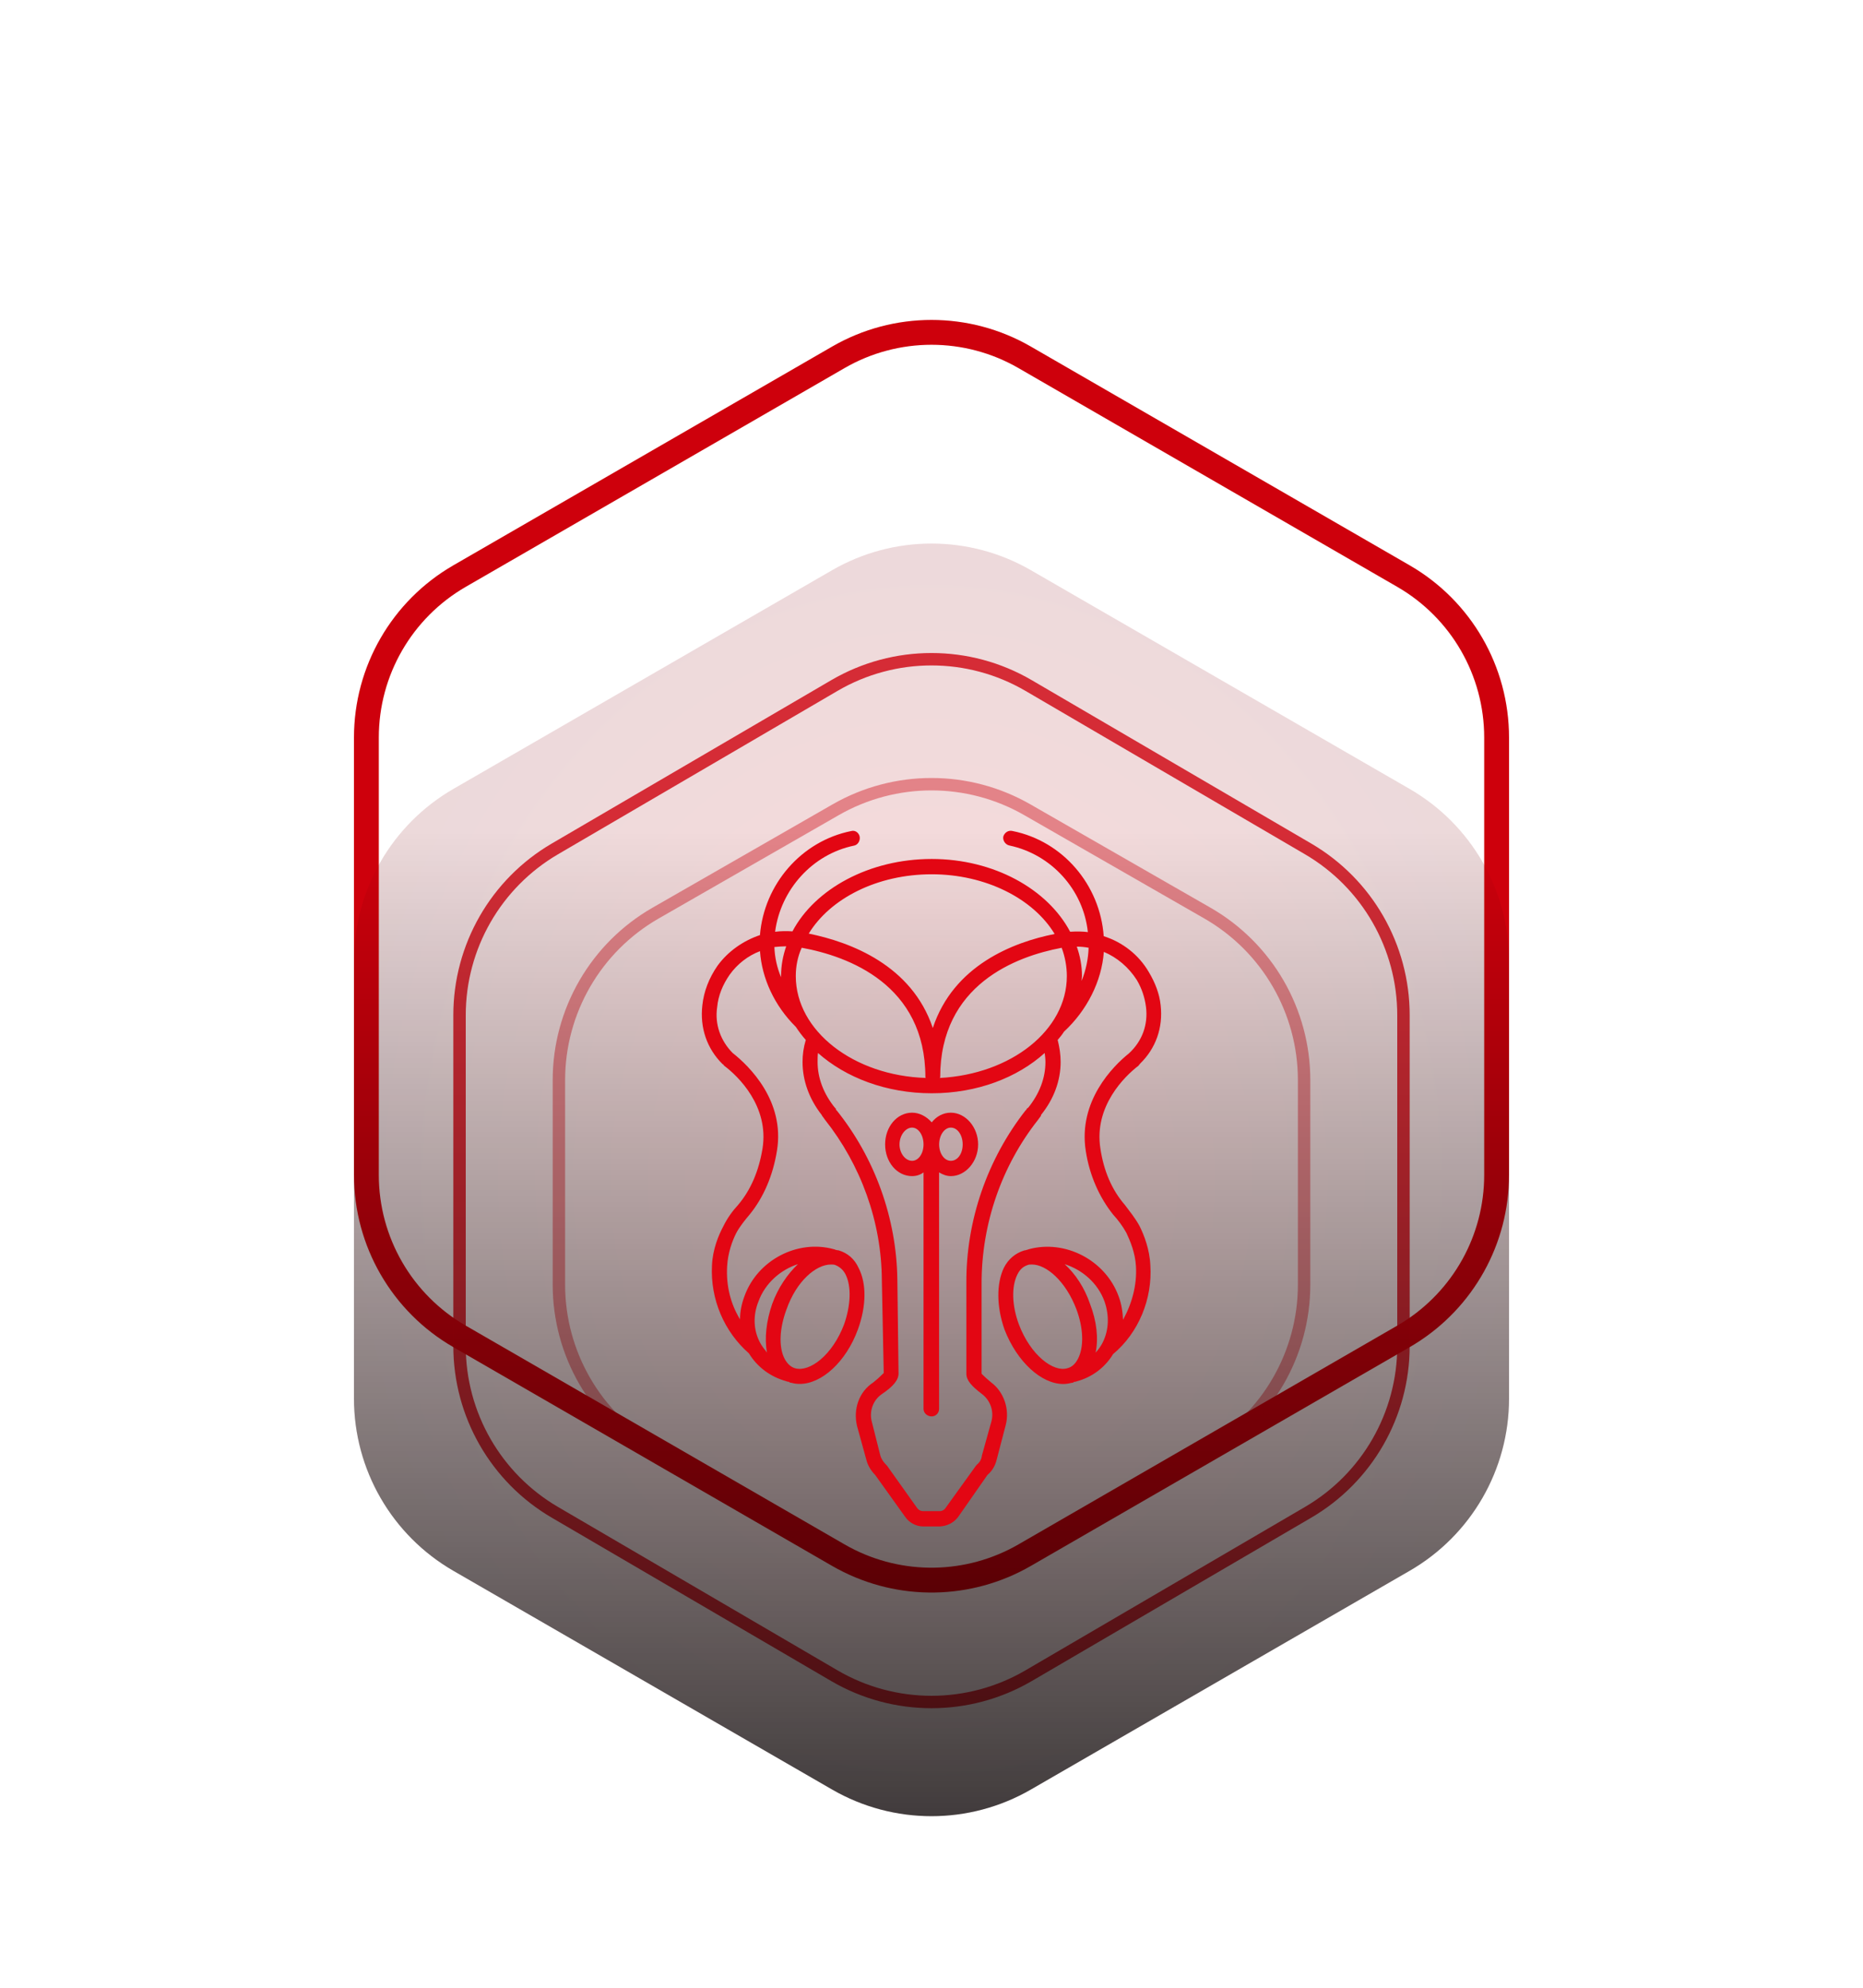
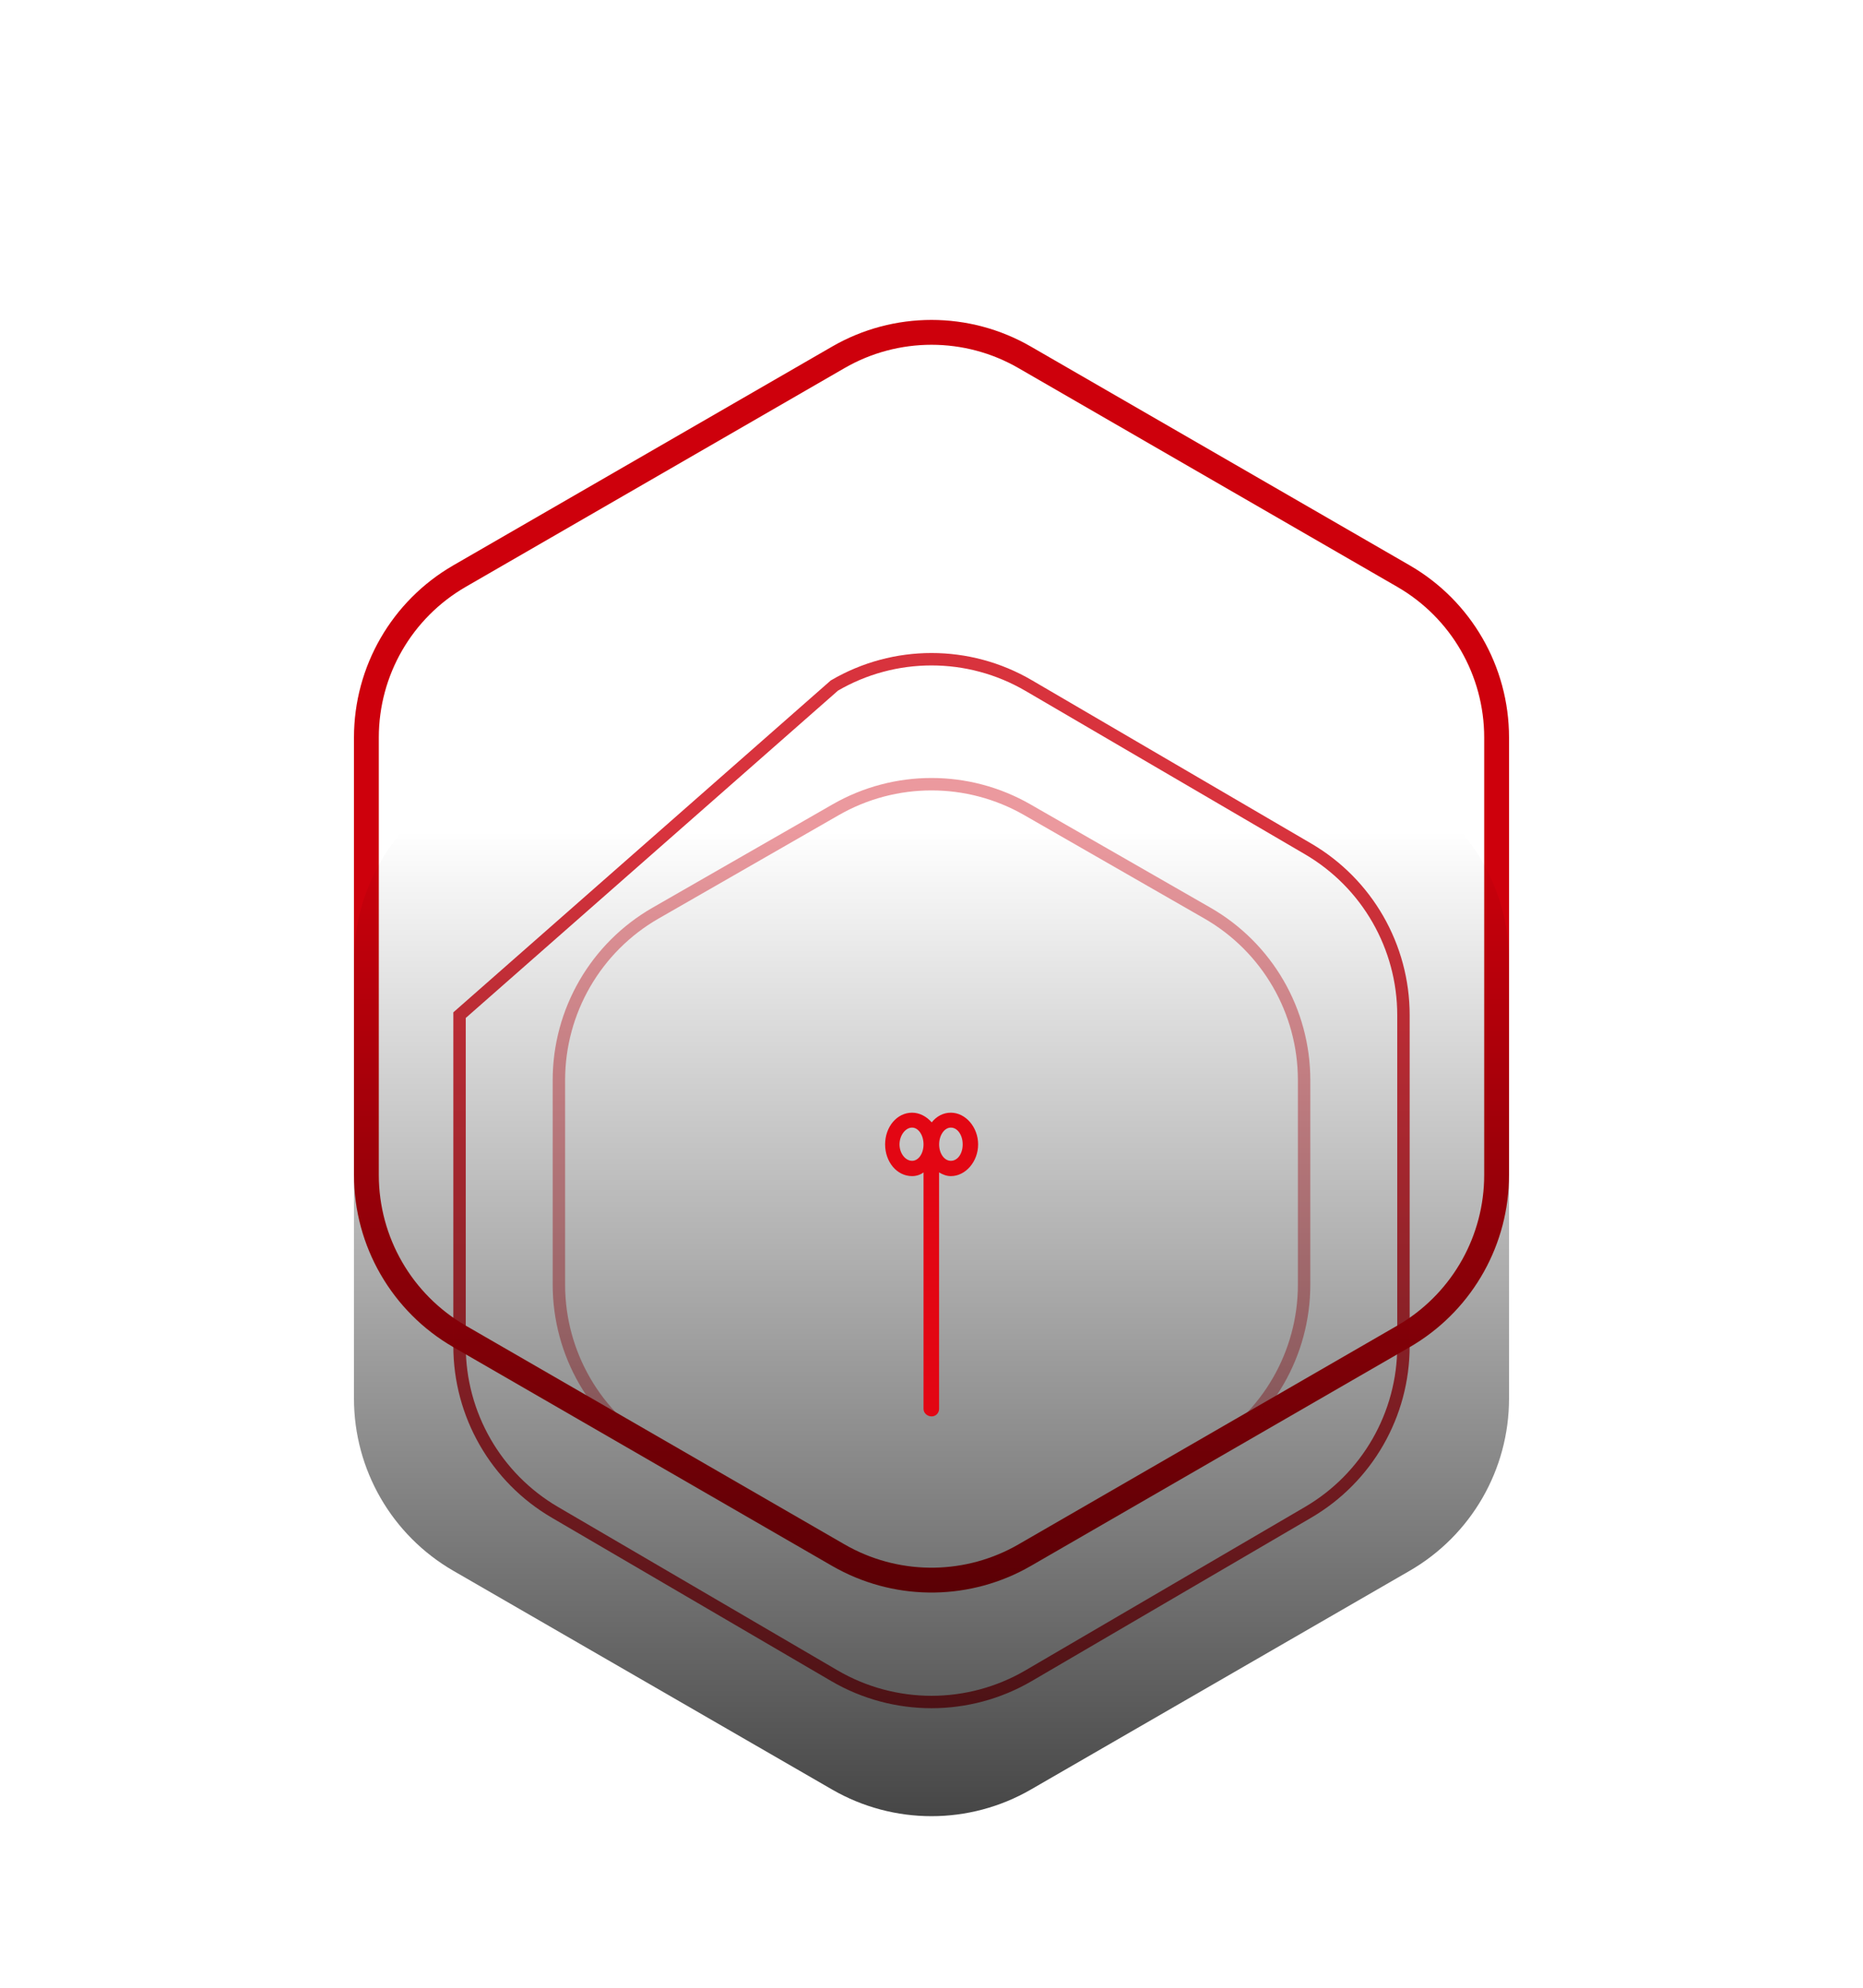
<svg xmlns="http://www.w3.org/2000/svg" width="150" height="160" viewBox="0 0 150 160" fill="none">
-   <path d="M67 45.896C71.95 43.038 78.05 43.038 83 45.896L113.5 63.505C118.45 66.364 121.5 71.645 121.5 77.362V112.58C121.5 118.296 118.45 123.578 113.5 126.437L83 144.046C78.05 146.904 71.95 146.904 67 144.046L36.5 126.437C31.55 123.578 28.5 118.296 28.5 112.58V77.362C28.5 71.645 31.55 66.364 36.5 63.505L67 45.896Z" fill="url(#paint0_radial_4101_1803)" fill-opacity="0.15" />
  <g filter="url(#filter0_dd_4101_1803)">
    <path d="M67.5 46.762C72.141 44.082 77.859 44.082 82.5 46.762L113 64.371C117.641 67.05 120.5 72.002 120.5 77.361V112.58C120.5 117.772 117.817 122.581 113.43 125.312L113 125.57L82.5 143.18C78.004 145.775 72.498 145.856 67.939 143.423L67.5 143.18L37 125.57C32.359 122.891 29.5 117.939 29.5 112.58V77.361C29.5 72.002 32.359 67.05 37 64.371L67.5 46.762Z" stroke="#CE000C" stroke-width="2" />
  </g>
  <g opacity="0.8" filter="url(#filter1_f_4101_1803)">
-     <path d="M67.18 55.181C72.011 52.357 77.99 52.357 82.821 55.181L105.321 68.33C110.077 71.109 113 76.205 113 81.713V108.35C113 113.858 110.077 118.953 105.321 121.732L82.82 134.882C77.989 137.705 72.01 137.705 67.179 134.882L44.679 121.732C39.923 118.953 37 113.858 37 108.35V81.713C37 76.205 39.923 71.109 44.679 68.33L67.18 55.181Z" stroke="#CE000C" />
+     <path d="M67.18 55.181C72.011 52.357 77.99 52.357 82.821 55.181L105.321 68.33C110.077 71.109 113 76.205 113 81.713V108.35C113 113.858 110.077 118.953 105.321 121.732L82.82 134.882C77.989 137.705 72.01 137.705 67.179 134.882L44.679 121.732C39.923 118.953 37 113.858 37 108.35V81.713L67.18 55.181Z" stroke="#CE000C" />
  </g>
  <g opacity="0.4" filter="url(#filter2_f_4101_1803)">
    <path d="M67.286 65.178C72.064 62.437 77.936 62.437 82.714 65.178L97.214 73.498C102.03 76.261 105 81.389 105 86.942V103.409C105 108.961 102.03 114.09 97.214 116.853L82.714 125.172C77.936 127.913 72.064 127.913 67.286 125.172L52.786 116.853C47.97 114.09 45 108.961 45 103.409V86.942C45 81.389 47.97 76.261 52.786 73.498L67.286 65.178Z" stroke="#CE000C" />
  </g>
  <path d="M67 45.896C71.95 43.038 78.05 43.038 83 45.896L113.5 63.505C118.45 66.364 121.5 71.645 121.5 77.362V112.58C121.5 118.296 118.45 123.578 113.5 126.437L83 144.046C78.05 146.904 71.95 146.904 67 144.046L36.5 126.437C31.55 123.578 28.5 118.296 28.5 112.58V77.362C28.5 71.645 31.55 66.364 36.5 63.505L67 45.896Z" fill="url(#paint1_linear_4101_1803)" />
  <g clip-path="url(#clip0_4101_1803)" filter="url(#filter3_d_4101_1803)">
    <path d="M76.559 89.563C75.934 89.563 75.401 89.862 75.017 90.342C74.595 89.862 74.031 89.563 73.437 89.563C72.217 89.563 71.266 90.703 71.266 92.117C71.266 93.531 72.217 94.67 73.437 94.67C73.794 94.67 74.126 94.55 74.358 94.371V113.41C74.358 113.74 74.657 114.011 75.017 114.011C75.34 114.011 75.611 113.74 75.611 113.41V94.371C75.907 94.55 76.23 94.67 76.556 94.67C77.745 94.67 78.754 93.5 78.754 92.117C78.754 90.733 77.745 89.563 76.556 89.563H76.559ZM73.437 93.438C72.9 93.438 72.424 92.837 72.424 92.117C72.424 91.396 72.9 90.764 73.437 90.764C73.943 90.764 74.358 91.365 74.358 92.117C74.358 92.868 73.943 93.438 73.437 93.438ZM76.559 93.438C76.022 93.438 75.615 92.837 75.615 92.117C75.615 91.396 76.026 90.764 76.559 90.764C77.093 90.764 77.511 91.365 77.511 92.117C77.511 92.868 77.1 93.438 76.559 93.438Z" fill="#E30613" />
-     <path d="M90.562 96.98C89.522 95.779 88.866 94.248 88.598 92.446C88.064 89.052 90.562 86.622 91.666 85.781C91.72 85.692 91.781 85.661 91.781 85.63C93.059 84.398 93.654 82.716 93.45 80.914C93.355 79.984 92.998 79.081 92.495 78.24C91.693 76.861 90.385 75.838 88.866 75.357C88.571 71.215 85.567 67.7 81.524 66.89C81.167 66.801 80.868 67.041 80.78 67.34C80.722 67.669 80.963 67.999 81.286 68.06C84.673 68.781 87.232 71.633 87.589 75.028C87.171 74.969 86.668 74.969 86.162 74.997C84.347 71.575 80.035 69.141 75.017 69.141C69.999 69.141 65.619 71.544 63.804 74.969C63.359 74.939 62.884 74.939 62.408 75C62.853 71.606 65.412 68.754 68.775 68.064C69.071 68.002 69.275 67.672 69.217 67.343C69.159 67.041 68.86 66.801 68.534 66.893C64.518 67.7 61.518 71.184 61.188 75.268C59.856 75.718 58.63 76.558 57.773 77.732C57.084 78.724 56.669 79.805 56.55 80.917C56.343 82.719 56.907 84.401 58.184 85.661C58.215 85.661 58.246 85.692 58.303 85.781C59.435 86.622 61.936 89.055 61.395 92.446C61.1 94.248 60.451 95.779 59.435 96.98C58.99 97.461 58.572 98.03 58.246 98.693C57.858 99.414 57.383 100.553 57.325 101.847C57.182 104.579 58.307 107.191 60.298 108.935C60.981 110.047 62.024 110.826 63.332 111.186C63.363 111.217 63.427 111.217 63.482 111.217C63.57 111.275 63.631 111.306 63.723 111.306C63.927 111.365 64.134 111.395 64.402 111.395C66.156 111.395 68.12 109.624 69.074 107.013C69.754 105.149 69.784 103.319 69.129 102.056C68.802 101.336 68.239 100.855 67.525 100.646C67.437 100.646 67.318 100.615 67.226 100.584C67.226 100.584 67.195 100.553 67.138 100.553C64.222 99.743 60.984 101.425 59.941 104.335C59.703 104.967 59.584 105.598 59.584 106.199C58.813 104.939 58.456 103.467 58.545 101.936C58.606 100.824 58.966 99.863 59.289 99.232C59.584 98.693 60.002 98.181 60.359 97.759C61.487 96.376 62.238 94.605 62.557 92.625C63.213 88.63 60.328 85.808 58.99 84.758C58.038 83.797 57.532 82.476 57.743 81.065C57.831 80.135 58.188 79.263 58.752 78.453C59.377 77.581 60.24 76.922 61.191 76.562C61.344 78.755 62.35 80.948 64.076 82.657C64.317 83.018 64.582 83.378 64.878 83.708C64.698 84.308 64.617 84.878 64.617 85.479C64.617 86.979 65.147 88.451 66.156 89.742C66.186 89.803 66.217 89.862 66.275 89.924L66.424 90.133C69.309 93.768 70.974 98.332 71.001 103.017L71.154 110.524C71.059 110.585 70.882 110.822 70.314 111.275C69.156 112.027 68.68 113.438 69.006 114.79L69.751 117.491C69.869 117.972 70.138 118.39 70.464 118.723L72.873 122.087C73.199 122.567 73.763 122.869 74.331 122.869H75.669C76.264 122.838 76.804 122.567 77.158 122.087L79.505 118.723C79.893 118.394 80.131 117.972 80.249 117.491L80.97 114.728C81.32 113.438 80.817 112.024 79.804 111.275C79.186 110.764 79.033 110.555 79.033 110.585V103.289C79.033 98.514 80.637 93.857 83.583 90.133L83.732 89.924C83.793 89.862 83.821 89.803 83.821 89.742C84.86 88.451 85.397 86.979 85.397 85.479C85.397 84.878 85.309 84.308 85.159 83.708C85.339 83.498 85.516 83.286 85.666 83.045C87.514 81.333 88.703 78.992 88.876 76.62C89.947 77.07 90.868 77.852 91.523 78.872C91.938 79.562 92.176 80.313 92.271 81.065C92.444 82.476 91.972 83.797 90.898 84.789C89.621 85.808 86.797 88.633 87.419 92.628C87.718 94.609 88.52 96.383 89.621 97.763C90.008 98.181 90.392 98.693 90.691 99.235C90.986 99.867 91.404 100.828 91.462 101.94C91.55 103.44 91.136 104.943 90.422 106.233C90.392 105.602 90.303 104.974 90.066 104.342C89.002 101.428 85.754 99.746 82.811 100.56C82.781 100.56 82.781 100.591 82.723 100.591C82.635 100.622 82.516 100.653 82.462 100.653C81.772 100.862 81.177 101.343 80.82 102.063C80.226 103.323 80.226 105.156 80.878 107.019C81.891 109.631 83.851 111.402 85.604 111.402C85.812 111.402 86.026 111.371 86.257 111.313C86.345 111.313 86.437 111.282 86.495 111.224H86.525C86.583 111.224 86.62 111.224 86.675 111.193C87.922 110.863 88.965 110.081 89.617 109C91.673 107.287 92.797 104.555 92.621 101.854C92.566 100.563 92.115 99.421 91.758 98.7C91.401 98.037 90.925 97.468 90.569 96.987L90.562 96.98ZM68.086 102.595C68.561 103.556 68.5 105.06 67.967 106.59C67.015 109.113 65.17 110.465 64.019 110.136C63.685 110.047 63.39 109.775 63.179 109.384C62.673 108.423 62.765 106.892 63.329 105.389C64.131 103.107 65.707 101.785 66.896 101.785C67.015 101.785 67.134 101.785 67.223 101.816C67.549 101.936 67.882 102.177 68.086 102.595ZM61.069 104.758C61.603 103.285 62.853 102.204 64.249 101.754C63.424 102.533 62.646 103.646 62.17 104.967C61.694 106.347 61.545 107.73 61.752 108.869C61.545 108.598 61.341 108.358 61.188 108.059C60.651 107.037 60.624 105.866 61.069 104.754V104.758ZM64.073 78.57C64.073 77.791 64.222 77.008 64.549 76.287C68.323 76.977 74.507 79.26 74.507 86.708C74.507 86.738 74.538 86.738 74.538 86.766C68.741 86.587 64.073 82.984 64.073 78.566V78.57ZM85.897 78.57C85.897 82.925 81.408 86.467 75.669 86.769C75.669 86.738 75.7 86.738 75.7 86.711C75.7 79.263 81.796 76.981 85.482 76.291C85.751 77.012 85.897 77.794 85.897 78.573V78.57ZM75.02 70.374C79.356 70.374 83.192 72.327 84.915 75.179C81.585 75.838 76.77 77.701 75.105 82.747C73.41 77.701 68.504 75.838 65.116 75.148C66.839 72.327 70.617 70.374 75.02 70.374ZM62.35 76.229C62.649 76.198 63.006 76.171 63.301 76.171C63.033 76.953 62.887 77.732 62.887 78.573V78.662C62.561 77.88 62.381 77.07 62.35 76.229ZM82.774 89.172C82.686 89.203 82.655 89.261 82.625 89.354H82.594C79.502 93.287 77.776 98.243 77.807 103.289V110.585C77.807 111.097 78.225 111.577 79.057 112.205C79.74 112.717 80.039 113.589 79.828 114.399L79.057 117.162C79.026 117.464 78.884 117.704 78.67 117.882C78.639 117.913 78.608 117.944 78.585 117.972L76.142 121.366C76.023 121.548 75.846 121.637 75.666 121.637H74.327C74.123 121.637 73.971 121.548 73.852 121.397L71.415 117.972C71.385 117.941 71.354 117.913 71.327 117.882C71.154 117.704 70.97 117.464 70.882 117.162L70.199 114.46C69.968 113.62 70.287 112.717 70.974 112.236C71.956 111.577 72.346 111.066 72.346 110.555L72.251 103.017C72.19 98.061 70.437 93.198 67.345 89.354H67.314C67.314 89.265 67.29 89.203 67.226 89.172C66.305 88.032 65.829 86.769 65.829 85.479C65.829 85.239 65.829 84.998 65.86 84.758C68.089 86.738 71.361 88.001 75.02 88.001C78.68 88.001 81.914 86.742 84.113 84.758C84.143 84.998 84.174 85.239 84.174 85.479C84.174 86.769 83.698 88.032 82.778 89.172H82.774ZM87.086 78.961C87.086 78.81 87.116 78.69 87.116 78.57C87.116 77.76 86.967 76.95 86.698 76.198C87.025 76.198 87.354 76.229 87.65 76.287C87.619 77.187 87.443 78.058 87.086 78.961ZM82.03 106.59C81.466 105.06 81.435 103.556 81.911 102.595C82.118 102.173 82.387 101.936 82.774 101.816C82.835 101.785 82.981 101.785 83.1 101.785C84.235 101.785 85.805 103.107 86.668 105.389C87.232 106.892 87.293 108.423 86.787 109.384C86.579 109.775 86.314 110.043 85.924 110.136C84.83 110.465 82.981 109.113 82.03 106.59ZM88.214 108.873C88.452 107.733 88.302 106.35 87.769 104.97C87.324 103.649 86.579 102.537 85.723 101.758C87.147 102.207 88.401 103.289 88.931 104.761C89.318 105.873 89.294 107.043 88.781 108.066C88.632 108.365 88.455 108.605 88.217 108.876L88.214 108.873Z" fill="#E30613" />
  </g>
  <defs>
    <filter id="filter0_dd_4101_1803" x="0.5" y="0.752" width="149" height="158.437" filterUnits="userSpaceOnUse" color-interpolation-filters="sRGB">
      <feFlood flood-opacity="0" result="BackgroundImageFix" />
      <feColorMatrix in="SourceAlpha" type="matrix" values="0 0 0 0 0 0 0 0 0 0 0 0 0 0 0 0 0 0 127 0" result="hardAlpha" />
      <feOffset dy="-3" />
      <feGaussianBlur stdDeviation="6" />
      <feColorMatrix type="matrix" values="0 0 0 0 0.89 0 0 0 0 0.024 0 0 0 0 0.075 0 0 0 1 0" />
      <feBlend mode="normal" in2="BackgroundImageFix" result="effect1_dropShadow_4101_1803" />
      <feColorMatrix in="SourceAlpha" type="matrix" values="0 0 0 0 0 0 0 0 0 0 0 0 0 0 0 0 0 0 127 0" result="hardAlpha" />
      <feOffset dy="-15" />
      <feGaussianBlur stdDeviation="14" />
      <feColorMatrix type="matrix" values="0 0 0 0 0.89 0 0 0 0 0.024 0 0 0 0 0.075 0 0 0 1 0" />
      <feBlend mode="normal" in2="effect1_dropShadow_4101_1803" result="effect2_dropShadow_4101_1803" />
      <feBlend mode="normal" in="SourceGraphic" in2="effect2_dropShadow_4101_1803" result="shape" />
    </filter>
    <filter id="filter1_f_4101_1803" x="32.5" y="48.563" width="85" height="92.936" filterUnits="userSpaceOnUse" color-interpolation-filters="sRGB">
      <feFlood flood-opacity="0" result="BackgroundImageFix" />
      <feBlend mode="normal" in="SourceGraphic" in2="BackgroundImageFix" result="shape" />
      <feGaussianBlur stdDeviation="2" result="effect1_foregroundBlur_4101_1803" />
    </filter>
    <filter id="filter2_f_4101_1803" x="40.5" y="58.622" width="69" height="73.106" filterUnits="userSpaceOnUse" color-interpolation-filters="sRGB">
      <feFlood flood-opacity="0" result="BackgroundImageFix" />
      <feBlend mode="normal" in="SourceGraphic" in2="BackgroundImageFix" result="shape" />
      <feGaussianBlur stdDeviation="2" result="effect1_foregroundBlur_4101_1803" />
    </filter>
    <filter id="filter3_d_4101_1803" x="48.509" y="58.869" width="52.981" height="72" filterUnits="userSpaceOnUse" color-interpolation-filters="sRGB">
      <feFlood flood-opacity="0" result="BackgroundImageFix" />
      <feColorMatrix in="SourceAlpha" type="matrix" values="0 0 0 0 0 0 0 0 0 0 0 0 0 0 0 0 0 0 127 0" result="hardAlpha" />
      <feOffset />
      <feGaussianBlur stdDeviation="4" />
      <feColorMatrix type="matrix" values="0 0 0 0 0.89 0 0 0 0 0.024 0 0 0 0 0.075 0 0 0 1 0" />
      <feBlend mode="normal" in2="BackgroundImageFix" result="effect1_dropShadow_4101_1803" />
      <feBlend mode="normal" in="SourceGraphic" in2="effect1_dropShadow_4101_1803" result="shape" />
    </filter>
    <radialGradient id="paint0_radial_4101_1803" cx="0" cy="0" r="1" gradientUnits="userSpaceOnUse" gradientTransform="translate(75 94.971) rotate(90) scale(53.694 46.5)">
      <stop stop-color="#E30613" />
      <stop offset="1" stop-color="#7D030A" />
    </radialGradient>
    <linearGradient id="paint1_linear_4101_1803" x1="75" y1="66.916" x2="75" y2="176.162" gradientUnits="userSpaceOnUse">
      <stop stop-opacity="0" />
      <stop offset="1" />
    </linearGradient>
    <clipPath id="clip0_4101_1803">
      <rect width="36.981" height="56" fill="white" transform="translate(56.509 66.869)" />
    </clipPath>
  </defs>
</svg>